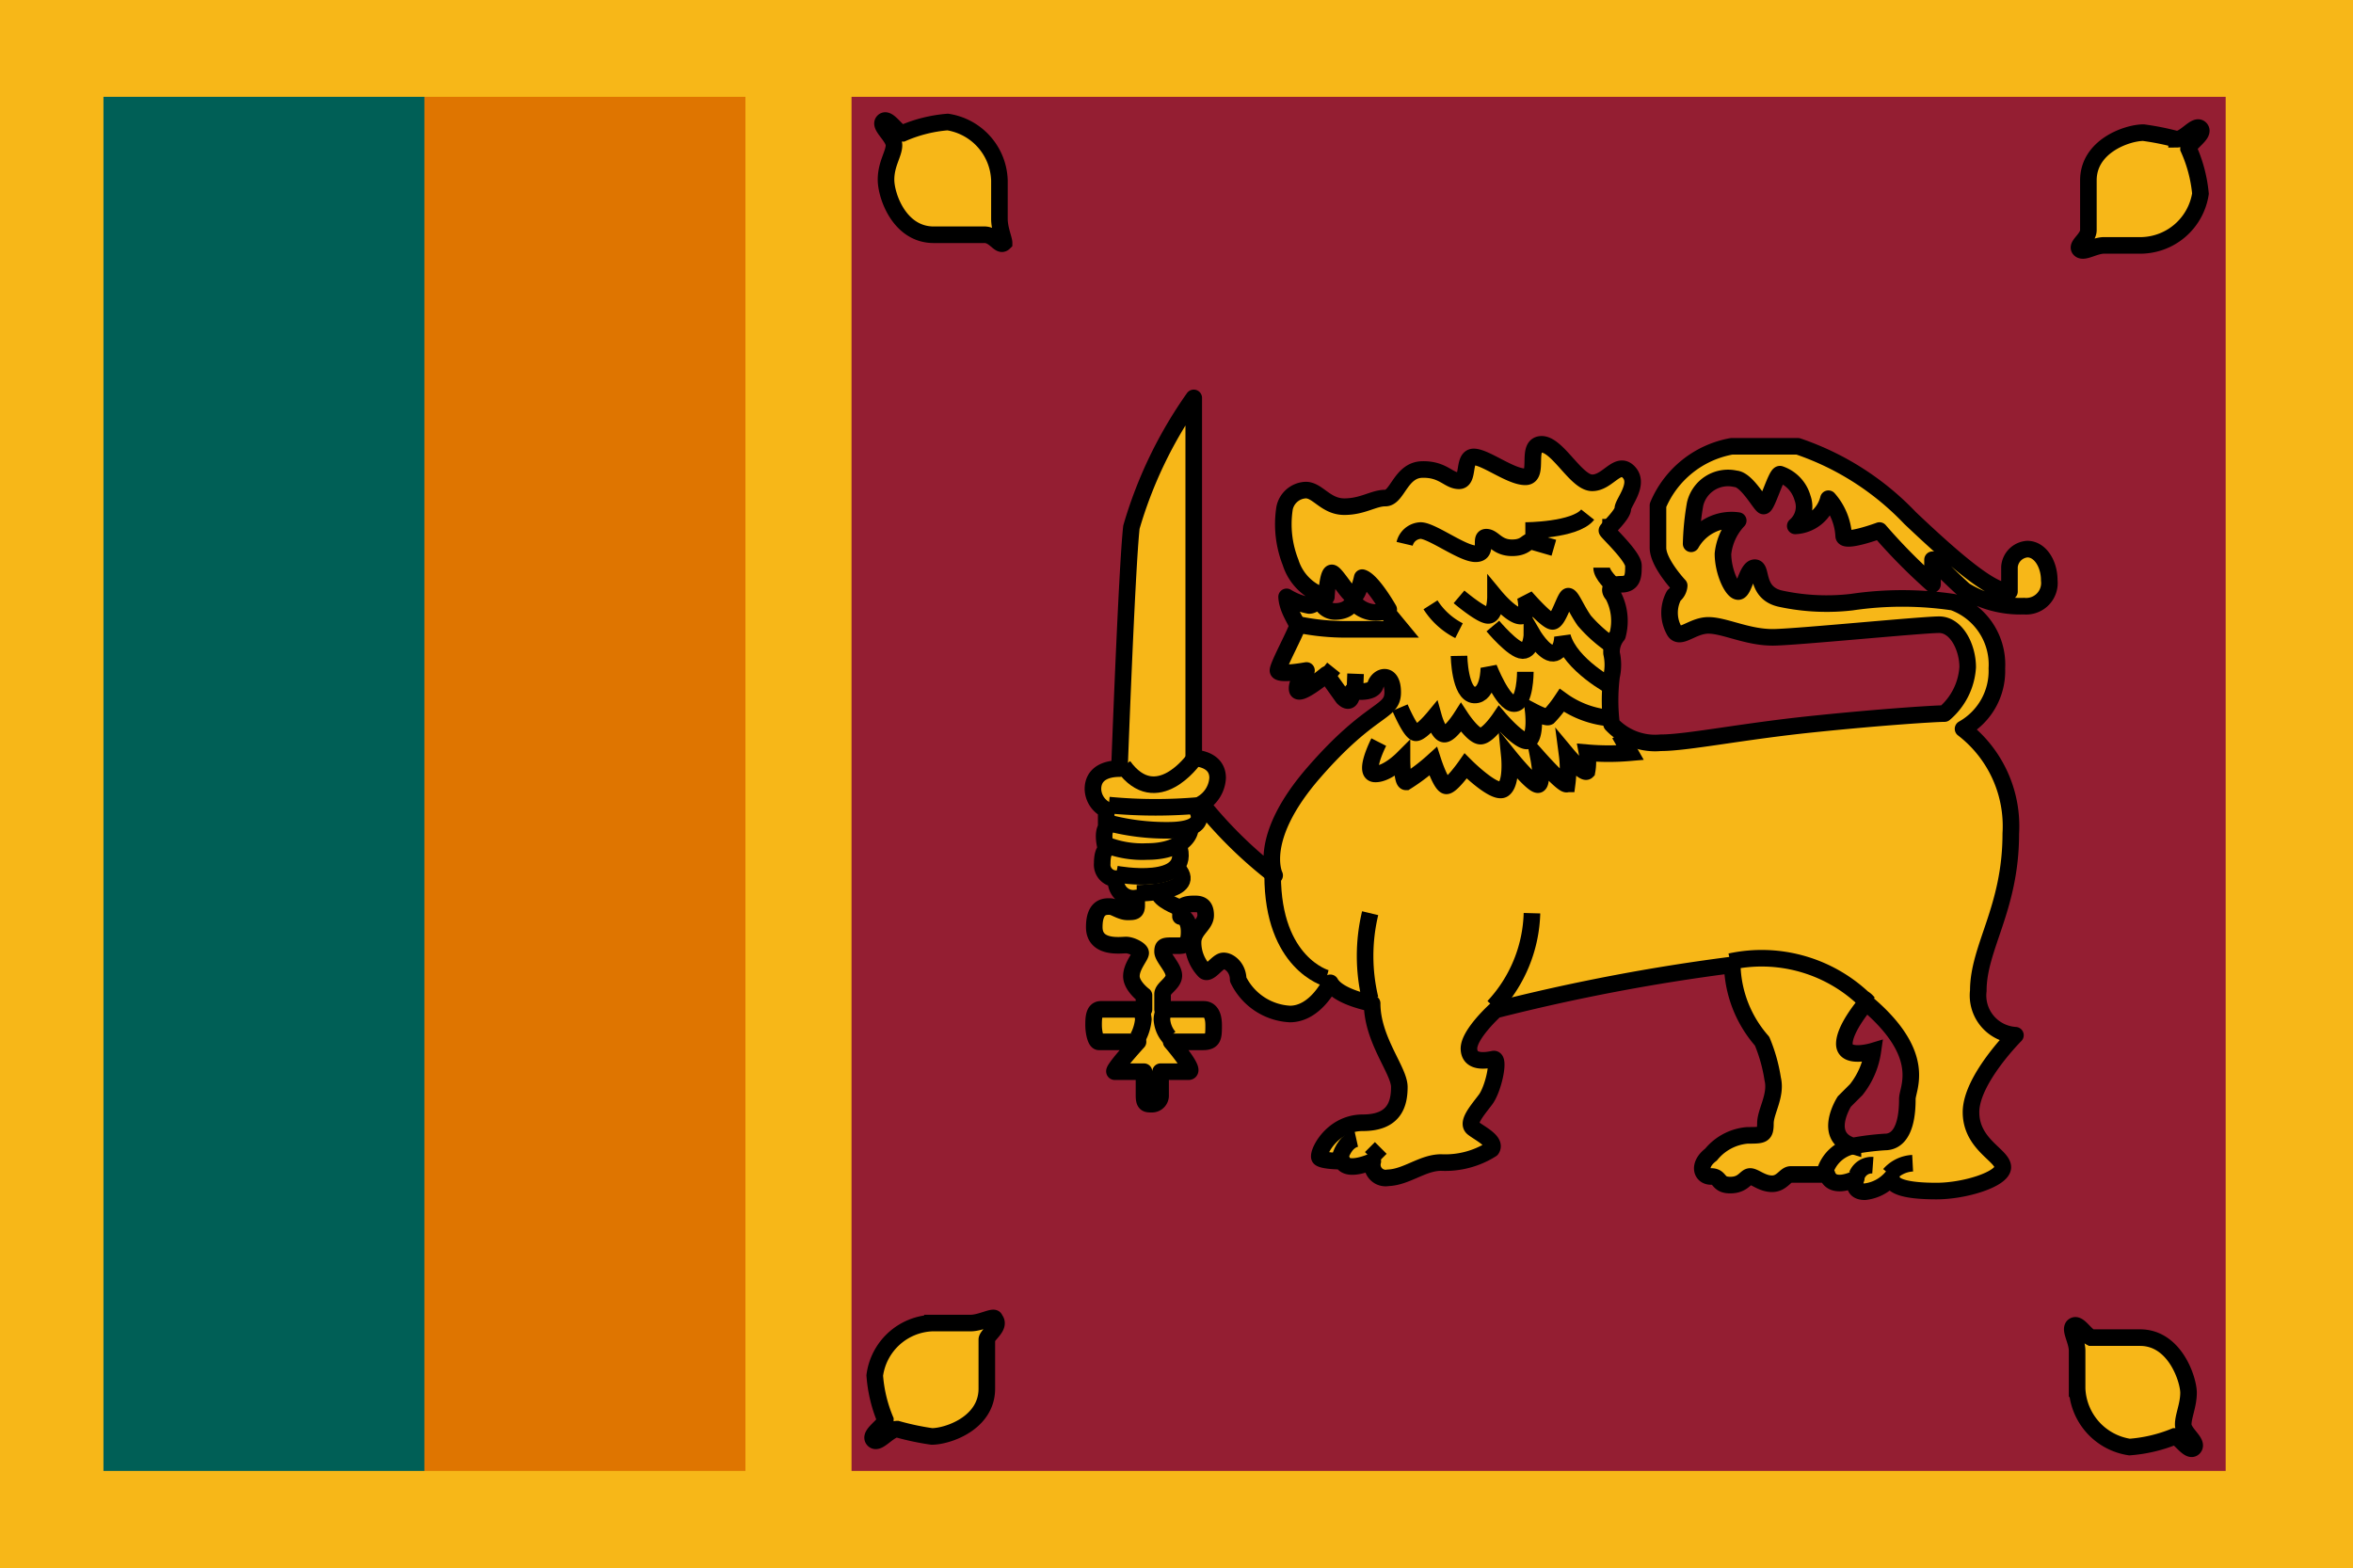
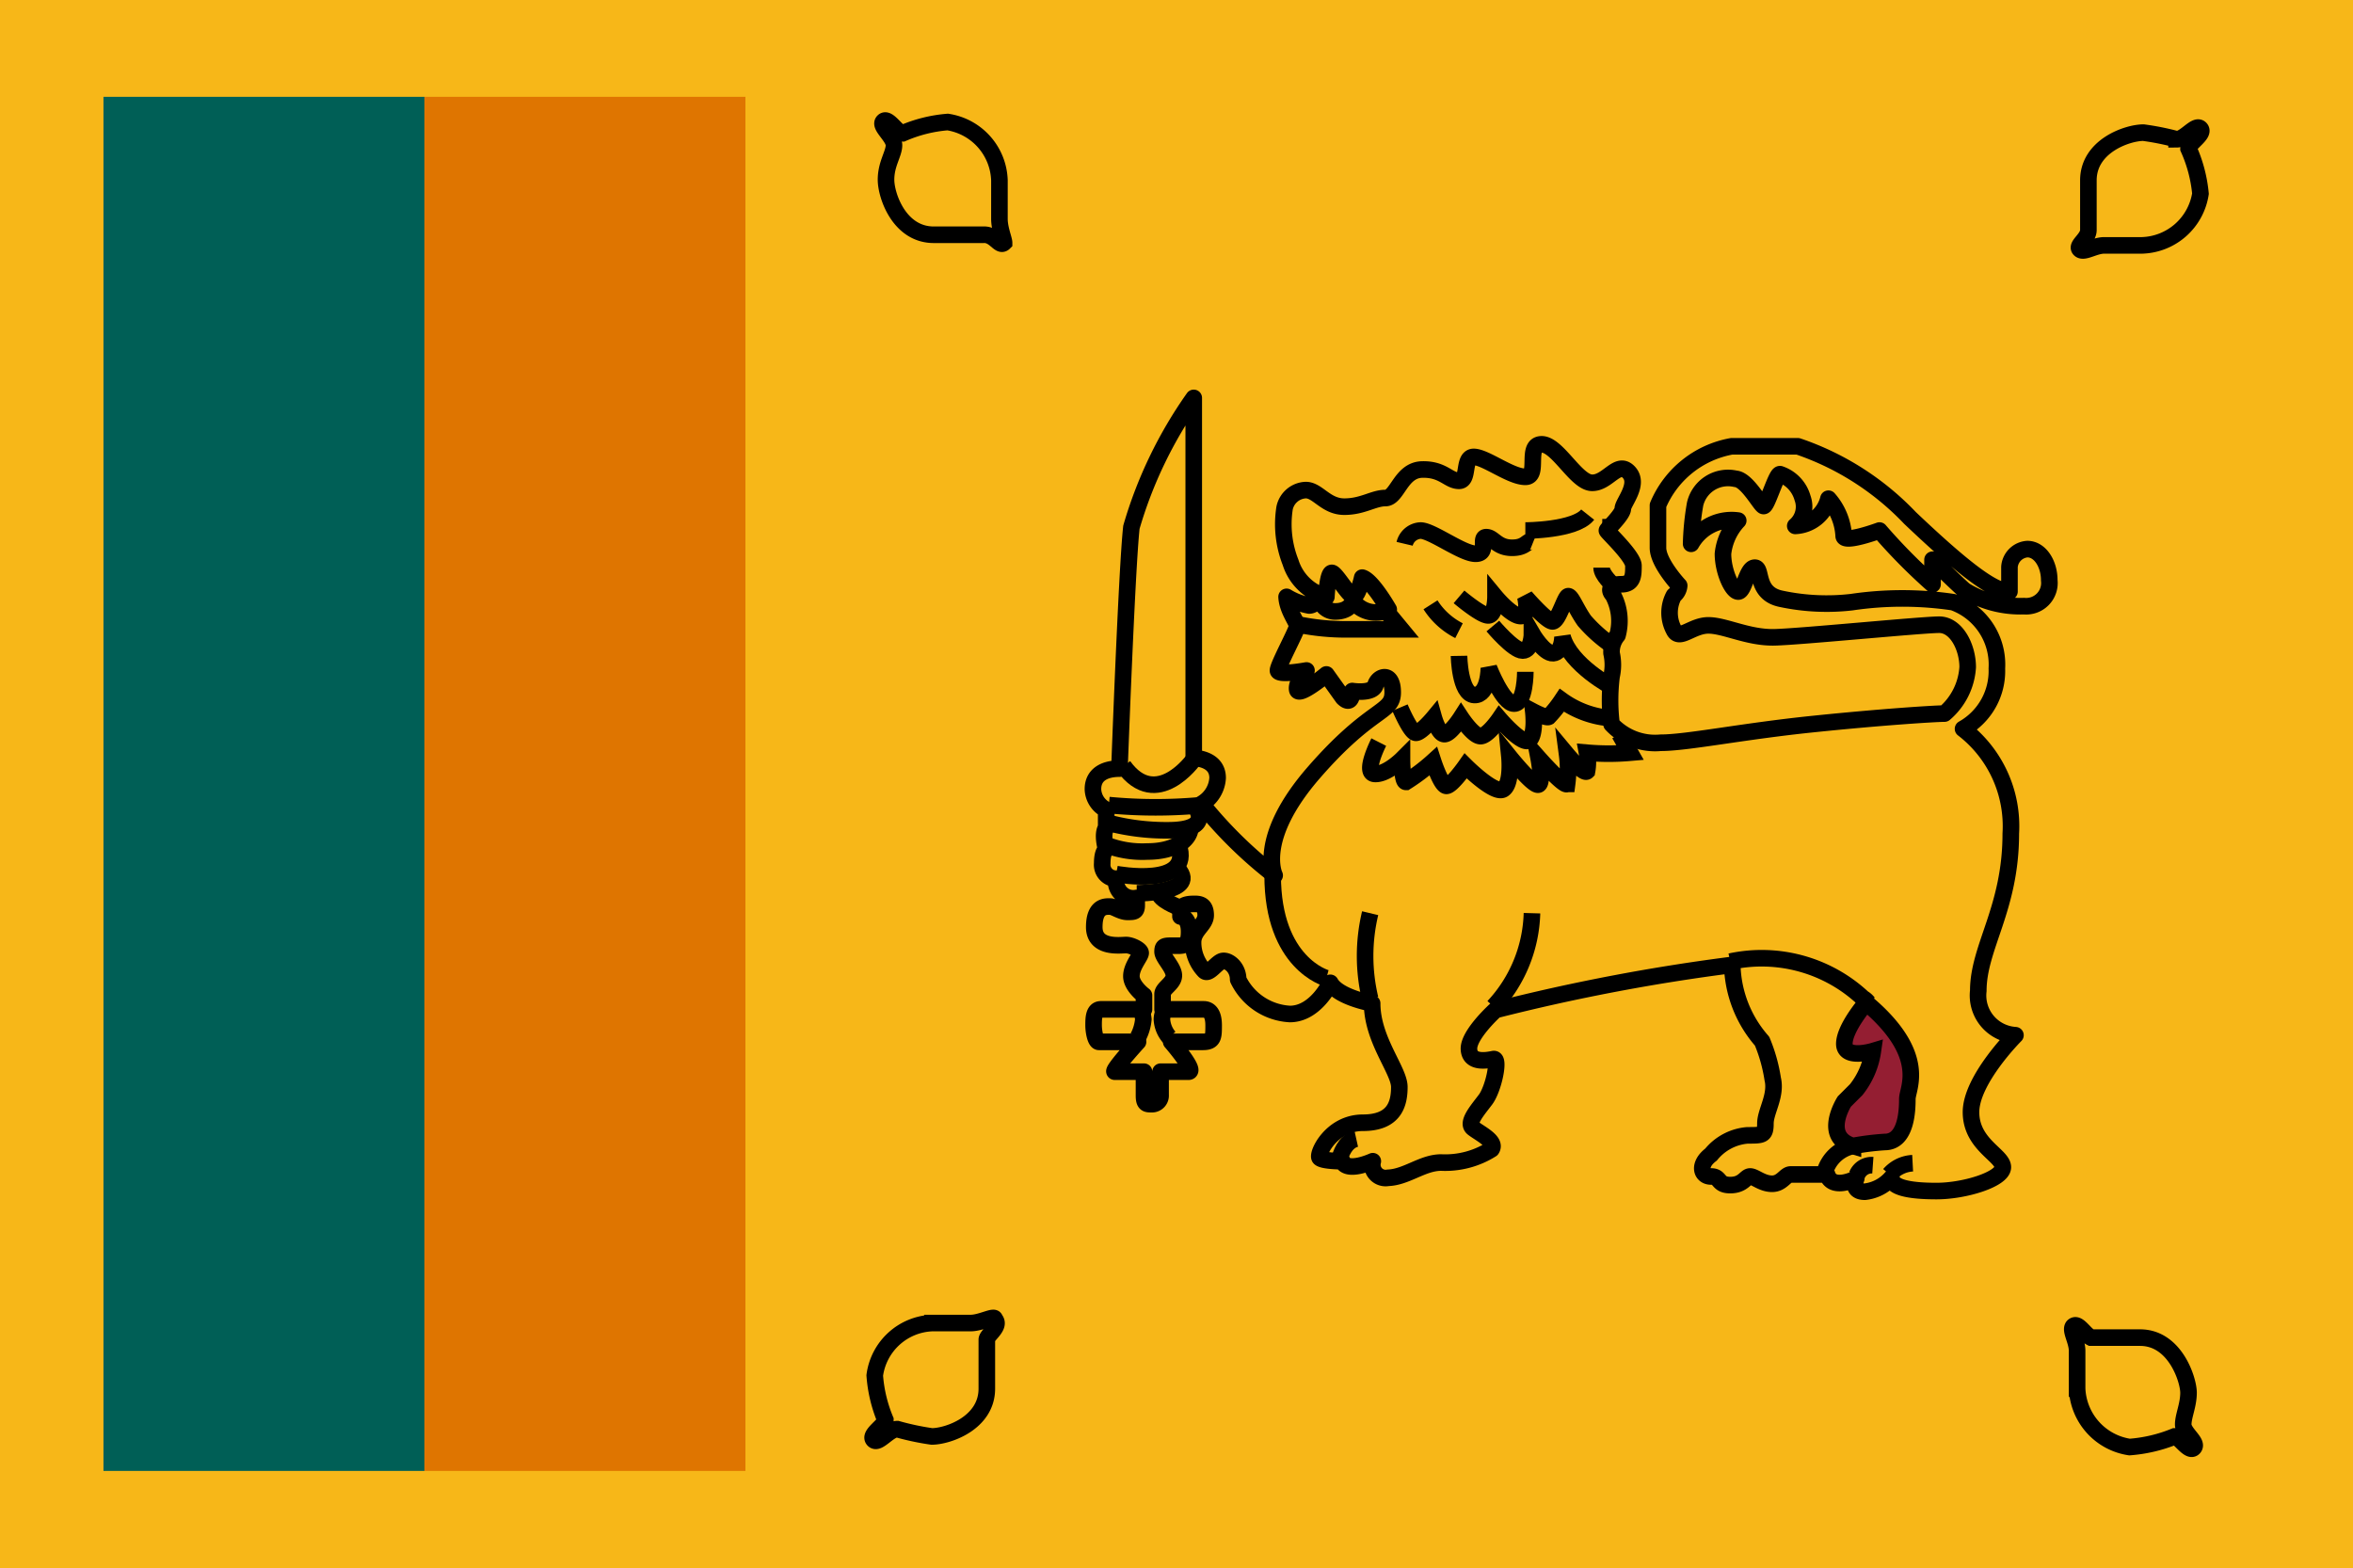
<svg xmlns="http://www.w3.org/2000/svg" viewBox="0 0 35.48 23.65">
  <defs>
    <style>.cls-1,.cls-5,.cls-6{fill:#f7b718;}.cls-2{fill:#005f56;}.cls-3{fill:#df7500;}.cls-4,.cls-8{fill:#941e32;}.cls-5,.cls-6,.cls-7,.cls-8{stroke:#000;stroke-width:0.25px;}.cls-6{stroke-linecap:round;stroke-linejoin:round;}.cls-7{fill:none;}</style>
  </defs>
  <g id="レイヤー_2" data-name="レイヤー 2">
    <g id="レイヤー_1-2" data-name="レイヤー 1">
      <rect class="cls-1" width="35.48" height="23.65" />
      <rect class="cls-2" x="1.56" y="1.46" width="4.84" height="20.72" />
      <rect class="cls-3" x="6.4" y="1.46" width="4.84" height="20.72" />
-       <rect class="cls-4" x="12.84" y="1.46" width="20.72" height="20.72" />
      <path class="cls-5" d="M15.14,3.66c0-.05-.07-.21-.07-.36V2.72a.92.92,0,0,0-.78-.88,2.13,2.13,0,0,0-.68.17c-.08,0-.22-.25-.29-.18s.16.23.16.36-.12.28-.12.52.2.83.72.83h.75C15,3.53,15.07,3.73,15.14,3.66Z" />
      <path class="cls-5" d="M15,19.89c0-.06-.21.06-.36.06h-.58a.91.91,0,0,0-.87.79,2.14,2.14,0,0,0,.16.67c0,.08-.25.22-.18.3s.23-.16.36-.16a4,4,0,0,0,.52.11c.24,0,.83-.2.83-.72s0-.67,0-.74S15.1,20,15,19.89Z" />
      <path class="cls-5" d="M31.26,20c-.05.06.06.22.06.37v.57a.93.93,0,0,0,.79.88,2.24,2.24,0,0,0,.68-.16c.07,0,.22.25.29.17s-.16-.22-.16-.35S33,21.19,33,21s-.2-.83-.73-.83h-.74C31.43,20.12,31.33,19.93,31.26,20Z" />
      <path class="cls-5" d="M31.36,3.76c.06.06.22-.06.37-.06h.57a.92.92,0,0,0,.88-.78A2.15,2.15,0,0,0,33,2.24c0-.08.25-.22.18-.3s-.23.16-.36.16A4,4,0,0,0,32.32,2c-.24,0-.83.2-.83.72v.75C31.49,3.6,31.3,3.7,31.36,3.76Z" />
      <path class="cls-6" d="M19.22,13.2s-.28-.55.59-1.55S21,10.76,21,10.44s-.22-.25-.26-.11-.35.09-.35.09,0,.24-.14.1L20,10.17s-.42.35-.44.23.14-.29.14-.29-.43.08-.43,0,.29-.61.29-.67S19.41,9.2,19.4,9a1,1,0,0,0,.34.13c.1,0,.16-.14.16-.14a.23.23,0,0,0,.23.23c.24,0,.27-.16.27-.16a.43.43,0,0,0,.54.13s-.25-.44-.4-.48c0,0-.06.28-.13.28s-.25-.32-.32-.35S20,9,20,9a.78.78,0,0,1-.54-.52,1.57,1.57,0,0,1-.09-.82.34.34,0,0,1,.32-.27c.18,0,.3.25.58.25s.44-.13.62-.13.23-.42.55-.43.4.17.56.17.05-.37.23-.36.55.3.77.3,0-.48.24-.49.52.57.76.58.39-.34.56-.16-.09.46-.09.55-.24.31-.24.33.4.39.4.53,0,.28-.18.28-.2.09-.13.16a.83.83,0,0,1,.07.61.39.39,0,0,0-.09.27.79.79,0,0,1,0,.35,2.92,2.92,0,0,0,0,.72.9.9,0,0,0,.74.28c.4,0,1.22-.17,2.28-.28s1.87-.16,2-.16a1,1,0,0,0,.35-.7c0-.3-.17-.64-.43-.64s-2.08.18-2.48.19-.75-.18-1-.18-.44.24-.52.07a.55.55,0,0,1,0-.52.21.21,0,0,0,.08-.15S25,8.49,25,8.26V7.62a1.49,1.49,0,0,1,1.11-.89h1A4.19,4.19,0,0,1,28.8,7.81c.78.74,1.25,1.11,1.5,1.11V8.55a.29.29,0,0,1,.27-.27c.19,0,.33.22.33.47a.35.35,0,0,1-.38.39,1.59,1.59,0,0,1-.9-.24c-.22-.2-.48-.46-.48-.46l0,.37A8.5,8.5,0,0,1,28.34,8s-.54.2-.54.08a.92.92,0,0,0-.23-.56.54.54,0,0,1-.5.41.38.38,0,0,0,.11-.42.53.53,0,0,0-.34-.36c-.06,0-.2.5-.25.48s-.25-.4-.42-.41a.51.51,0,0,0-.61.38,4,4,0,0,0-.06.6.7.7,0,0,1,.71-.35.86.86,0,0,0-.23.5c0,.27.14.57.23.57s.13-.36.25-.36,0,.39.4.47a3.29,3.29,0,0,0,1.06.05,5.22,5.22,0,0,1,1.53,0,1,1,0,0,1,.66,1,1,1,0,0,1-.51.91,1.85,1.85,0,0,1,.72,1.58c0,1.13-.49,1.71-.49,2.37a.6.6,0,0,0,.56.67s-.67.67-.67,1.16.48.65.48.83-.57.36-1,.36-.68-.06-.68-.2a.62.62,0,0,1-.4.21c-.22,0-.13-.2-.13-.2s-.36.19-.44-.06H27c-.08,0-.13.14-.28.14s-.26-.11-.33-.11-.1.13-.3.13-.14-.13-.29-.13-.2-.18,0-.33a.79.79,0,0,1,.55-.29c.23,0,.27,0,.27-.18s.17-.42.11-.67a2.44,2.44,0,0,0-.16-.57,1.8,1.8,0,0,1-.45-1.15,29.79,29.79,0,0,0-3.57.68s-.41.37-.4.59.27.17.37.15,0,.45-.12.61-.29.35-.19.43.36.2.28.32a1.31,1.31,0,0,1-.76.2c-.28,0-.52.22-.8.23a.2.2,0,0,1-.23-.25s-.39.18-.46,0c0,0-.29,0-.34-.05s.17-.53.65-.53.55-.29.55-.54-.41-.71-.41-1.26c0,0-.51-.09-.63-.31,0,0-.22.47-.61.47a.92.92,0,0,1-.78-.52c0-.18-.14-.29-.23-.28s-.21.22-.28.15a.62.62,0,0,1-.17-.43c0-.19.19-.26.19-.41s-.08-.17-.16-.17-.22,0-.22.12v.07s.13,0,.13.23-.09.21-.23.21-.17,0-.17.09.17.24.17.36-.17.19-.17.28v.23h.62c.09,0,.15.07.15.24s0,.25-.16.25h-.48s.39.45.26.45H17.5v.35a.13.13,0,0,1-.13.14c-.08,0-.12,0-.12-.13v-.36h-.44c-.06,0,.35-.45.35-.45h-.59c-.05,0-.08-.15-.08-.25s0-.24.11-.24h.65v-.21s-.19-.14-.19-.29.14-.3.14-.35-.14-.12-.22-.12-.48.06-.48-.27.18-.31.24-.31.16.08.26.08.14,0,.14-.1v-.11a.26.26,0,0,1-.31-.29.21.21,0,0,1-.21-.23c0-.19.06-.21.06-.21s-.07-.23,0-.33v-.27a.36.36,0,0,1-.2-.31c0-.23.19-.31.4-.31,0,0,.11-3,.18-3.64A6.54,6.54,0,0,1,18,6v5.43s.36,0,.36.3a.48.48,0,0,1-.24.39A6.52,6.52,0,0,0,19.22,13.2Z" />
      <path class="cls-7" d="M20,14.75s-.81-.22-.81-1.55" />
      <path class="cls-7" d="M17.16,15.64a.71.71,0,0,0,.08-.27.44.44,0,0,0-.08-.22" />
      <path class="cls-7" d="M17.63,15.64a.45.45,0,0,1-.11-.27.29.29,0,0,1,.11-.22" />
      <path class="cls-7" d="M16.72,12.14a7.46,7.46,0,0,0,1.41,0" />
      <path class="cls-7" d="M16.72,12.41a3.44,3.44,0,0,0,.89.11c.72,0,.4-.37.4-.37" />
      <path class="cls-7" d="M16.68,12.74a1.5,1.5,0,0,0,.62.1c.42,0,.65-.18.65-.37" />
      <path class="cls-7" d="M16.83,13.18s1.17.22.94-.44" />
      <path class="cls-7" d="M17.14,13.47s1,0,.59-.4" />
      <path class="cls-7" d="M17.77,13.68s-.3-.11-.3-.23" />
      <path class="cls-7" d="M18,11.45s-.56.79-1.06.1" />
      <path class="cls-7" d="M20.66,15.06a2.77,2.77,0,0,1,0-1.29" />
      <path class="cls-7" d="M23.1,13.77a2.15,2.15,0,0,1-.58,1.41" />
-       <path class="cls-7" d="M20.67,17.46l.15-.15" />
      <path class="cls-7" d="M20.21,17.44s.06-.23.24-.27" />
      <path class="cls-7" d="M28,17.72a.24.24,0,0,1,.24-.15" />
      <path class="cls-7" d="M28.49,17.71a.5.5,0,0,1,.35-.17" />
      <path class="cls-7" d="M27.94,17.28a.56.56,0,0,0-.42.38" />
      <path class="cls-7" d="M26.09,14.5a2.24,2.24,0,0,1,2,.55.27.27,0,0,1,.08.07" />
      <path class="cls-8" d="M28.14,15.12s-.33.38-.33.62.43.11.43.11a1.21,1.21,0,0,1-.25.58l-.18.18s-.34.53.13.67a4,4,0,0,1,.48-.06c.33,0,.34-.49.34-.65s.32-.66-.62-1.45Z" />
      <path class="cls-7" d="M20.79,11.19s-.24.47-.06.48.41-.22.41-.22,0,.34.06.34a2.92,2.92,0,0,0,.41-.31s.12.37.2.37.29-.3.29-.3.44.44.57.35.09-.49.09-.49.37.46.44.42,0-.4,0-.4.39.44.43.39a1.69,1.69,0,0,0,0-.44s.25.3.3.25a.76.76,0,0,0,0-.28,3.71,3.71,0,0,0,.65,0s-.16-.28-.16-.28" />
      <path class="cls-7" d="M21.11,10.67s.16.38.24.38.27-.23.27-.23.07.25.16.25.25-.25.25-.25.19.29.3.28.28-.26.28-.26.35.41.45.32.06-.43.06-.43.19.1.23.08a1.81,1.81,0,0,0,.2-.25,1.45,1.45,0,0,0,.75.27" />
      <path class="cls-7" d="M24.31,10.36s-.63-.33-.75-.76c0,0,0,.24-.14.25s-.32-.3-.32-.3,0,.26-.14.26-.45-.37-.45-.37" />
      <path class="cls-7" d="M23,10.13s0,.48-.17.48-.38-.54-.38-.54,0,.42-.22.41S22,9.89,22,9.89" />
-       <line class="cls-7" x1="20.43" y1="10.42" x2="20.44" y2="10.16" />
-       <line class="cls-7" x1="20.03" y1="10.17" x2="20.11" y2="10.07" />
      <path class="cls-7" d="M19.59,9.42a3.58,3.58,0,0,0,.71.07c.41,0,.83,0,.83,0l-.19-.23" />
      <path class="cls-7" d="M24.32,9.74a2.14,2.14,0,0,1-.43-.38c-.12-.17-.19-.36-.24-.37s-.15.38-.24.38S23,9,23,9s.07.29-.07.29S22.55,9,22.55,9s0,.28-.11.28S22,9,22,9" />
      <path class="cls-7" d="M22,9.51a1.1,1.1,0,0,1-.43-.39" />
-       <path class="cls-7" d="M21.18,8.2A.26.26,0,0,1,21.42,8c.17,0,.63.35.83.35s.05-.25.16-.25.16.16.39.16.22-.13.32-.09l.31.09" />
+       <path class="cls-7" d="M21.18,8.2A.26.26,0,0,1,21.42,8c.17,0,.63.35.83.35s.05-.25.16-.25.16.16.39.16.22-.13.32-.09" />
      <path class="cls-7" d="M23,8s.75,0,.94-.24" />
      <path class="cls-7" d="M24.32,8.82s-.17-.15-.17-.26" />
      <line class="cls-7" x1="24.25" y1="7.95" x2="24.16" y2="7.95" />
    </g>
  </g>
</svg>